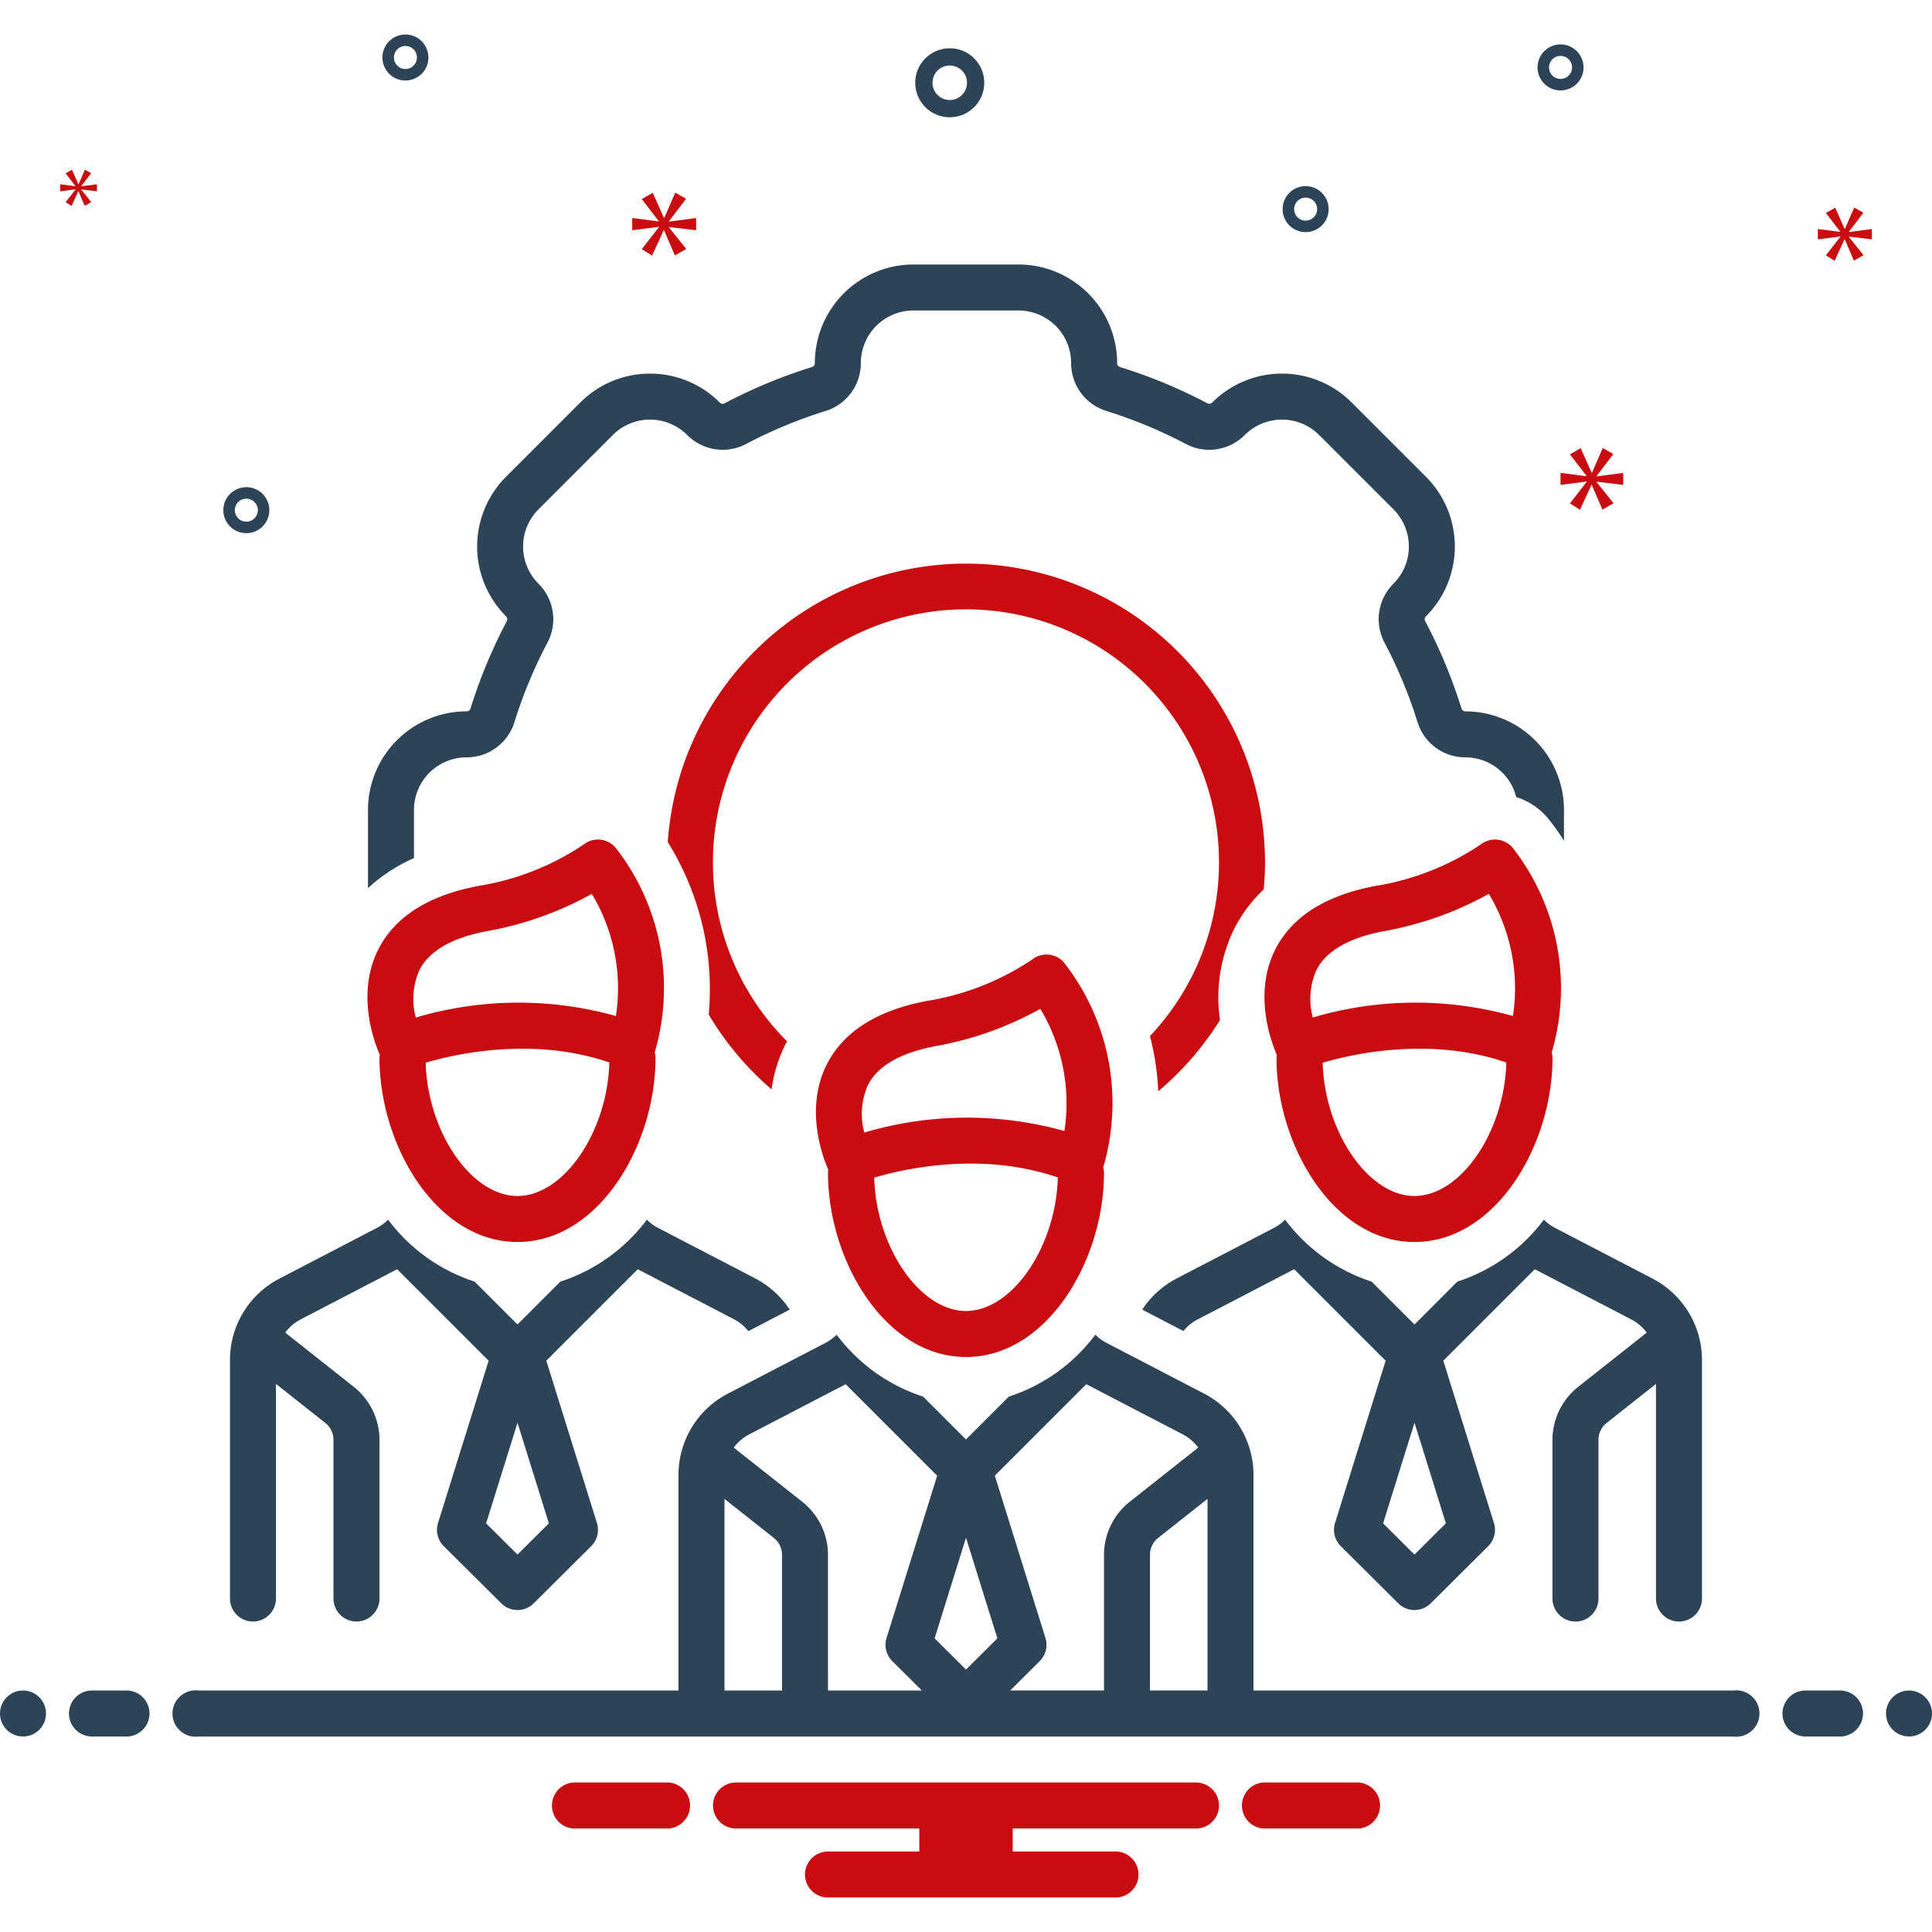
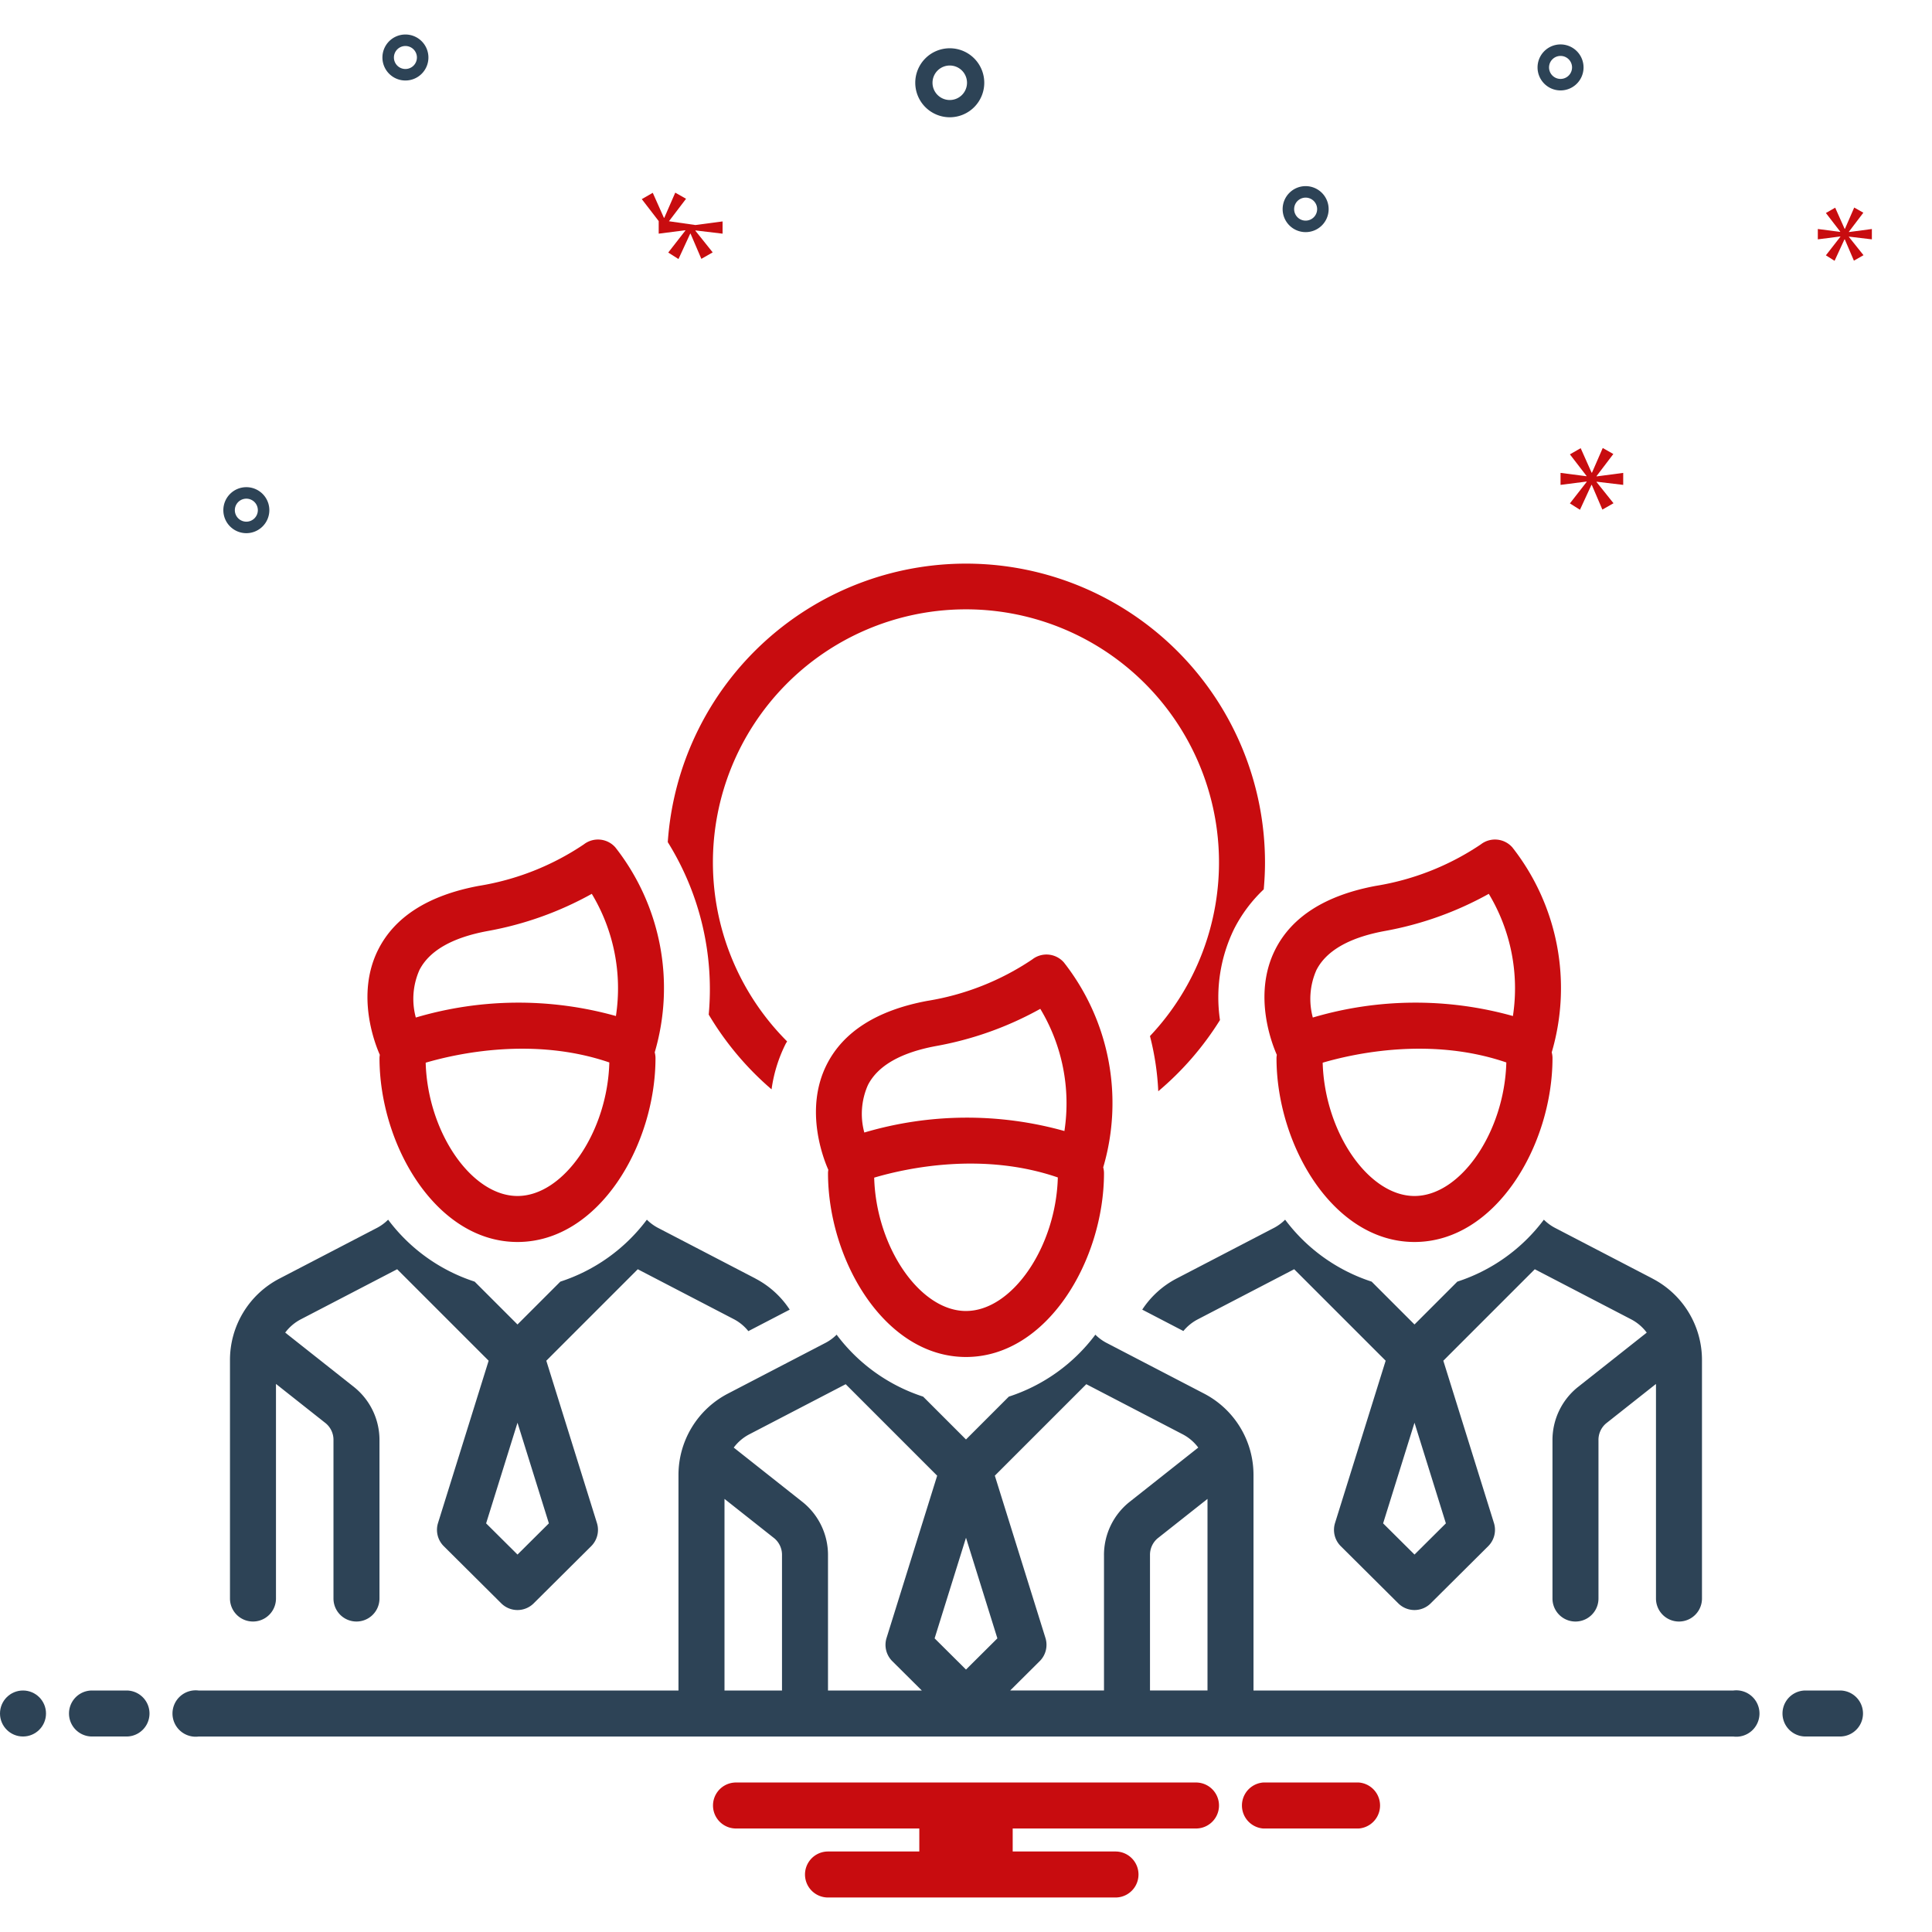
<svg xmlns="http://www.w3.org/2000/svg" id="Layer_1" viewBox="0 0 168 168" data-name="Layer 1" width="300" height="300" version="1.1">
  <g transform="matrix(1,0,0,1,0,0)">
-     <path d="m40.912 61.616a.35.35 0 0 1 -.341.241 8.581 8.581 0 0 0 -8.572 8.571v6.799a14.591 14.591 0 0 1 4-2.612v-4.187a4.571 4.571 0 0 1 4.571-4.571h0a4.352 4.352 0 0 0 4.161-3.053 40.807 40.807 0 0 1 2.877-6.929 4.354 4.354 0 0 0 -.777-5.113l-.006-.006a4.571 4.571 0 0 1 0-6.465l6.465-6.465a4.571 4.571 0 0 1 6.465-0l.006.006a4.352 4.352 0 0 0 5.113.777 40.806 40.806 0 0 1 6.929-2.877 4.352 4.352 0 0 0 3.053-4.161 4.571 4.571 0 0 1 4.571-4.571h9.143a4.571 4.571 0 0 1 4.571 4.571 4.352 4.352 0 0 0 3.053 4.161 40.806 40.806 0 0 1 6.929 2.877 4.352 4.352 0 0 0 5.113-.777l.006-.006a4.571 4.571 0 0 1 6.465 0l6.465 6.465a4.571 4.571 0 0 1 -0 6.465l-.006.006a4.354 4.354 0 0 0 -.777 5.113 40.813 40.813 0 0 1 2.878 6.929 4.352 4.352 0 0 0 4.161 3.053h0a4.562 4.562 0 0 1 4.417 3.452 5.941 5.941 0 0 1 2.701 1.775 17.836 17.836 0 0 1 1.453 2.038v-2.693a8.581 8.581 0 0 0 -8.571-8.571.351.351 0 0 1 -.341-.241 44.934 44.934 0 0 0 -3.159-7.608.355.355 0 0 1 .068-.418 8.583 8.583 0 0 0 .006-12.128l-6.465-6.465a8.571 8.571 0 0 0 -12.122-0.0.368.368 0 0 1 -.263.114.337.337 0 0 1 -.161-.041 44.939 44.939 0 0 0 -7.608-3.159.35.35 0 0 1 -.241-.341 8.581 8.581 0 0 0 -8.571-8.571h-9.143a8.581 8.581 0 0 0 -8.571 8.571.351.351 0 0 1 -.241.341 44.937 44.937 0 0 0 -7.608 3.159.338.338 0 0 1 -.161.041.362.362 0 0 1 -.257-.108 8.571 8.571 0 0 0 -12.128-.006l-6.465 6.465a8.581 8.581 0 0 0 0 12.122.358.358 0 0 1 .074.424 44.948 44.948 0 0 0 -3.159 7.608z" fill="#2d4356ff" data-original-color="#2d4356ff" stroke="none" />
    <path d="m109.89 77.335c.069-.77.11-1.548.11-2.335a25.997 25.997 0 0 0 -51.933-1.772 24.197 24.197 0 0 1 3.561 14.997 26.182 26.182 0 0 0 5.464 6.501 12.668 12.668 0 0 1 1.221-3.947c.039-.078.091-.146.131-.223a22.004 22.004 0 1 1 31.553-.462 23.476 23.476 0 0 1 .722 4.797 26.196 26.196 0 0 0 5.366-6.191 13.559 13.559 0 0 1 1.228-7.92 12.582 12.582 0 0 1 2.577-3.444z" fill="#c80c0fff" data-original-color="#0bceb2ff" stroke="none" />
    <g fill="#2d4356">
      <path d="m82.588 10.197a3 3 0 1 0 -3-3 3.003 3.003 0 0 0 3 3zm0-4.5a1.5 1.5 0 1 1 -1.5 1.5 1.501 1.501 0 0 1 1.5-1.5z" fill="#2d4356ff" data-original-color="#2d4356ff" stroke="none" />
      <path d="m35.254 3a2 2 0 1 0 2 2 2.002 2.002 0 0 0 -2-2zm0 3a1 1 0 1 1 1-1 1.001 1.001 0 0 1 -1 1z" fill="#2d4356ff" data-original-color="#2d4356ff" stroke="none" />
      <path d="m135.7 3.863a2 2 0 1 0 2 2 2.002 2.002 0 0 0 -2-2zm0 3a1 1 0 1 1 1-1 1.001 1.001 0 0 1 -1 1z" fill="#2d4356ff" data-original-color="#2d4356ff" stroke="none" />
      <path d="m113.534 16.185a2 2 0 1 0 2 2 2.002 2.002 0 0 0 -2-2zm0 3a1 1 0 1 1 1-1 1.001 1.001 0 0 1 -1 1z" fill="#2d4356ff" data-original-color="#2d4356ff" stroke="none" />
      <path d="m23.421 44.363a2 2 0 1 0 -2 2 2.002 2.002 0 0 0 2-2zm-3 0a1 1 0 1 1 1 1 1.001 1.001 0 0 1 -1-1z" fill="#2d4356ff" data-original-color="#2d4356ff" stroke="none" />
    </g>
-     <path d="m58.17 19.239 1.487-1.955-.939-.532-.955 2.19h-.031l-.97-2.175-.955.548 1.471 1.909v.031l-2.301-.297v1.064l2.316-.297v.031l-1.486 1.908.891.564 1.018-2.206h.031l.939 2.19.986-.563-1.502-1.878v-.031l2.362.282v-1.064l-2.362.313z" fill="#c80c0fff" data-original-color="#0bceb2ff" stroke="none" />
-     <path d="m6.563 16.482-.856 1.099.513.324.586-1.271h.018l.541 1.262.568-.324-.865-1.082v-.018l1.36.162v-.612l-1.36.18v-.018l.856-1.126-.541-.306-.549 1.261h-.019l-.558-1.253-.55.316.847 1.099v.018l-1.325-.171v.612l1.334-.171z" fill="#c80c0fff" data-original-color="#0bceb2ff" stroke="none" />
+     <path d="m58.17 19.239 1.487-1.955-.939-.532-.955 2.19h-.031l-.97-2.175-.955.548 1.471 1.909v.031v1.064l2.316-.297v.031l-1.486 1.908.891.564 1.018-2.206h.031l.939 2.19.986-.563-1.502-1.878v-.031l2.362.282v-1.064l-2.362.313z" fill="#c80c0fff" data-original-color="#0bceb2ff" stroke="none" />
    <path d="m141.149 42.164v-1.043l-2.317.306v-.03l1.458-1.918-.921-.522-.936 2.148h-.031l-.951-2.133-.937.537 1.443 1.873v.03l-2.257-.291v1.043l2.272-.291v.03l-1.458 1.872.875.553.998-2.164h.03l.921 2.149.967-.553-1.473-1.842v-.03z" fill="#c80c0fff" data-original-color="#0bceb2ff" stroke="none" />
    <path d="m160.773 20.151 1.257-1.654-.794-.45-.807 1.852h-.027l-.821-1.84-.808.464 1.245 1.615v.027l-1.947-.252v.9l1.96-.251v.026l-1.258 1.615.755.477.861-1.867h.026l.794 1.853.834-.476-1.27-1.589v-.026l1.998.238v-.9l-1.998.265z" fill="#c80c0fff" data-original-color="#0bceb2ff" stroke="none" />
    <circle cx="2" cy="149" fill="#2d4356ff" r="2" data-original-color="#2d4356ff" stroke="none" />
    <path d="m11 147h-3a2 2 0 0 0 0 4h3a2 2 0 0 0 0-4z" fill="#2d4356ff" data-original-color="#2d4356ff" stroke="none" />
    <path d="m160 147h-3a2 2 0 0 0 0 4h3a2 2 0 0 0 0-4z" fill="#2d4356ff" data-original-color="#2d4356ff" stroke="none" />
-     <circle cx="166" cy="149" fill="#2d4356ff" r="2" data-original-color="#2d4356ff" stroke="none" />
    <path d="m118.154 155h-8.308a2.006 2.006 0 0 0 0 4h8.308a2.006 2.006 0 0 0 0-4z" fill="#c80c0fff" data-original-color="#0bceb2ff" stroke="none" />
-     <path d="m58.154 155h-8.308a2.006 2.006 0 0 0 0 4h8.308a2.006 2.006 0 0 0 0-4z" fill="#c80c0fff" data-original-color="#0bceb2ff" stroke="none" />
    <path d="m104 155h-40a2 2 0 0 0 0 4h15.94v2h-7.94a2 2 0 0 0 0 4h25a2 2 0 0 0 0-4h-8.94v-2h15.94a2 2 0 0 0 0-4z" fill="#c80c0fff" data-original-color="#0bceb2ff" stroke="none" />
    <path d="m143.69 111.175-8.511-4.424a3.982 3.982 0 0 1 -.93-.692 15.3 15.3 0 0 1 -7.524 5.387l-3.726 3.726-3.726-3.726a15.294 15.294 0 0 1 -7.523-5.387 3.981 3.981 0 0 1 -.932.694l-8.509 4.424a7.972 7.972 0 0 0 -2.984 2.704l3.578 1.86a4.004 4.004 0 0 1 1.251-1.015l8.383-4.358 7.955 7.955-4.402 14.113a2.001 2.001 0 0 0 .499 2.014l5 4.971a1.999 1.999 0 0 0 2.82 0l5-4.971a2.001 2.001 0 0 0 .499-2.014l-4.402-14.113 7.954-7.954 8.384 4.358a3.993 3.993 0 0 1 1.351 1.153l-6.015 4.757a5.899 5.899 0 0 0 -2.182 4.613v13.753a2 2 0 0 0 4 0v-13.753a1.876 1.876 0 0 1 .661-1.476l4.339-3.431v18.66a2 2 0 0 0 4 0v-20.727a7.972 7.972 0 0 0 -4.31-7.098zm-17.961 21.291-2.729 2.713-2.729-2.713 2.729-8.75z" fill="#2d4356ff" data-original-color="#2d4356ff" stroke="none" />
    <path d="m65.69 111.175-8.511-4.424a3.982 3.982 0 0 1 -.93-.692 15.3 15.3 0 0 1 -7.524 5.387l-3.726 3.726-3.726-3.726a15.293 15.293 0 0 1 -7.523-5.387 3.982 3.982 0 0 1 -.932.694l-8.509 4.424a7.971 7.971 0 0 0 -4.311 7.098v20.727a2 2 0 0 0 4 0v-18.66l4.34 3.432a1.875 1.875 0 0 1 .66 1.475v13.753a2 2 0 0 0 4 0v-13.753a5.898 5.898 0 0 0 -2.181-4.612l-6.016-4.758a3.993 3.993 0 0 1 1.352-1.153l8.383-4.358 7.955 7.955-4.402 14.113a2.001 2.001 0 0 0 .499 2.014l5 4.971a1.999 1.999 0 0 0 2.82 0l5-4.971a2.001 2.001 0 0 0 .499-2.014l-4.402-14.113 7.954-7.954 8.384 4.358a3.957 3.957 0 0 1 1.231 1.024l3.597-1.869a7.972 7.972 0 0 0 -2.983-2.704zm-17.961 21.291-2.729 2.713-2.729-2.713 2.729-8.75z" fill="#2d4356ff" data-original-color="#2d4356ff" stroke="none" />
    <path d="m150.721 147h-41.721v-18.727a7.972 7.972 0 0 0 -4.31-7.098l-8.511-4.424a3.982 3.982 0 0 1 -.93-.692 15.3 15.3 0 0 1 -7.524 5.387l-3.726 3.726-3.726-3.726a15.294 15.294 0 0 1 -7.523-5.387 3.982 3.982 0 0 1 -.932.694l-8.509 4.424a7.971 7.971 0 0 0 -4.311 7.098v18.727h-41.721a2.017 2.017 0 1 0 0 4h133.443a2.017 2.017 0 1 0 0-4zm-82.721 0h-5v-16.66l4.34 3.432a1.875 1.875 0 0 1 .66 1.475zm4 0v-11.753a5.898 5.898 0 0 0 -2.181-4.612l-6.016-4.758a3.993 3.993 0 0 1 1.352-1.153l8.383-4.358 7.955 7.955-4.402 14.113a2.001 2.001 0 0 0 .499 2.014l2.568 2.553zm12-1.821-2.729-2.713 2.729-8.75 2.729 8.75zm12-9.933v11.753h-8.158l2.568-2.553a2.001 2.001 0 0 0 .499-2.014l-4.402-14.113 7.954-7.954 8.384 4.358a3.993 3.993 0 0 1 1.351 1.153l-6.015 4.757a5.899 5.899 0 0 0 -2.182 4.613zm9 11.753h-5v-11.753a1.876 1.876 0 0 1 .661-1.476l4.339-3.431z" fill="#2d4356ff" data-original-color="#2d4356ff" stroke="none" />
    <path d="m131.516 73.694a2.01 2.01 0 0 0 -2.752-.267 22.867 22.867 0 0 1 -9.131 3.606c-4.362.815-7.306 2.68-8.746 5.544-1.991 3.955-.239 8.295.141 9.146a1.977 1.977 0 0 0 -.028.276c0 7.567 4.928 16 12 16s12-8.433 12-16a1.984 1.984 0 0 0 -.068-.49 19.808 19.808 0 0 0 -3.417-17.815zm-17.056 10.681c.85-1.689 2.837-2.836 5.907-3.41a29.249 29.249 0 0 0 9.093-3.24 15.932 15.932 0 0 1 2.098 10.625 31.433 31.433 0 0 0 -17.4.131 6.194 6.194 0 0 1 .303-4.105zm8.54 19.624c-4.021 0-7.817-5.577-7.984-11.591 2.794-.819 9.436-2.259 15.969-.021-.159 6.022-3.959 11.612-7.985 11.612z" fill="#c80c0fff" data-original-color="#0bceb2ff" stroke="none" />
    <path d="m53.516 73.694a2.01 2.01 0 0 0 -2.752-.267 22.867 22.867 0 0 1 -9.131 3.606c-4.362.815-7.306 2.68-8.746 5.544-1.991 3.955-.239 8.295.141 9.146a1.977 1.977 0 0 0 -.028.276c0 7.567 4.928 16 12 16s12-8.433 12-16a1.984 1.984 0 0 0 -.068-.49 19.808 19.808 0 0 0 -3.417-17.815zm-17.056 10.681c.85-1.689 2.837-2.836 5.907-3.41a29.249 29.249 0 0 0 9.093-3.24 15.932 15.932 0 0 1 2.098 10.625 31.432 31.432 0 0 0 -17.4.131 6.194 6.194 0 0 1 .303-4.105zm8.54 19.624c-4.021 0-7.817-5.577-7.984-11.591 2.794-.819 9.437-2.259 15.969-.021-.159 6.022-3.959 11.612-7.985 11.612z" fill="#c80c0fff" data-original-color="#0bceb2ff" stroke="none" />
    <path d="m92.516 83.694a2.009 2.009 0 0 0 -2.752-.267 22.867 22.867 0 0 1 -9.131 3.606c-4.362.814-7.305 2.68-8.746 5.543-1.991 3.955-.239 8.296.141 9.147a1.978 1.978 0 0 0 -.028.276c0 7.567 4.928 16 12 16s12-8.433 12-16a1.984 1.984 0 0 0 -.068-.49 19.808 19.808 0 0 0 -3.417-17.815zm-17.047 10.663c.855-1.679 2.84-2.82 5.898-3.392a29.249 29.249 0 0 0 9.093-3.24 15.932 15.932 0 0 1 2.098 10.625 31.438 31.438 0 0 0 -17.4.131 6.18 6.18 0 0 1 .312-4.124zm8.531 19.643c-4.022 0-7.819-5.58-7.984-11.596 2.785-.824 9.41-2.271 15.969-.017-.159 6.022-3.959 11.612-7.985 11.612z" fill="#c80c0fff" data-original-color="#0bceb2ff" stroke="none" />
  </g>
</svg>